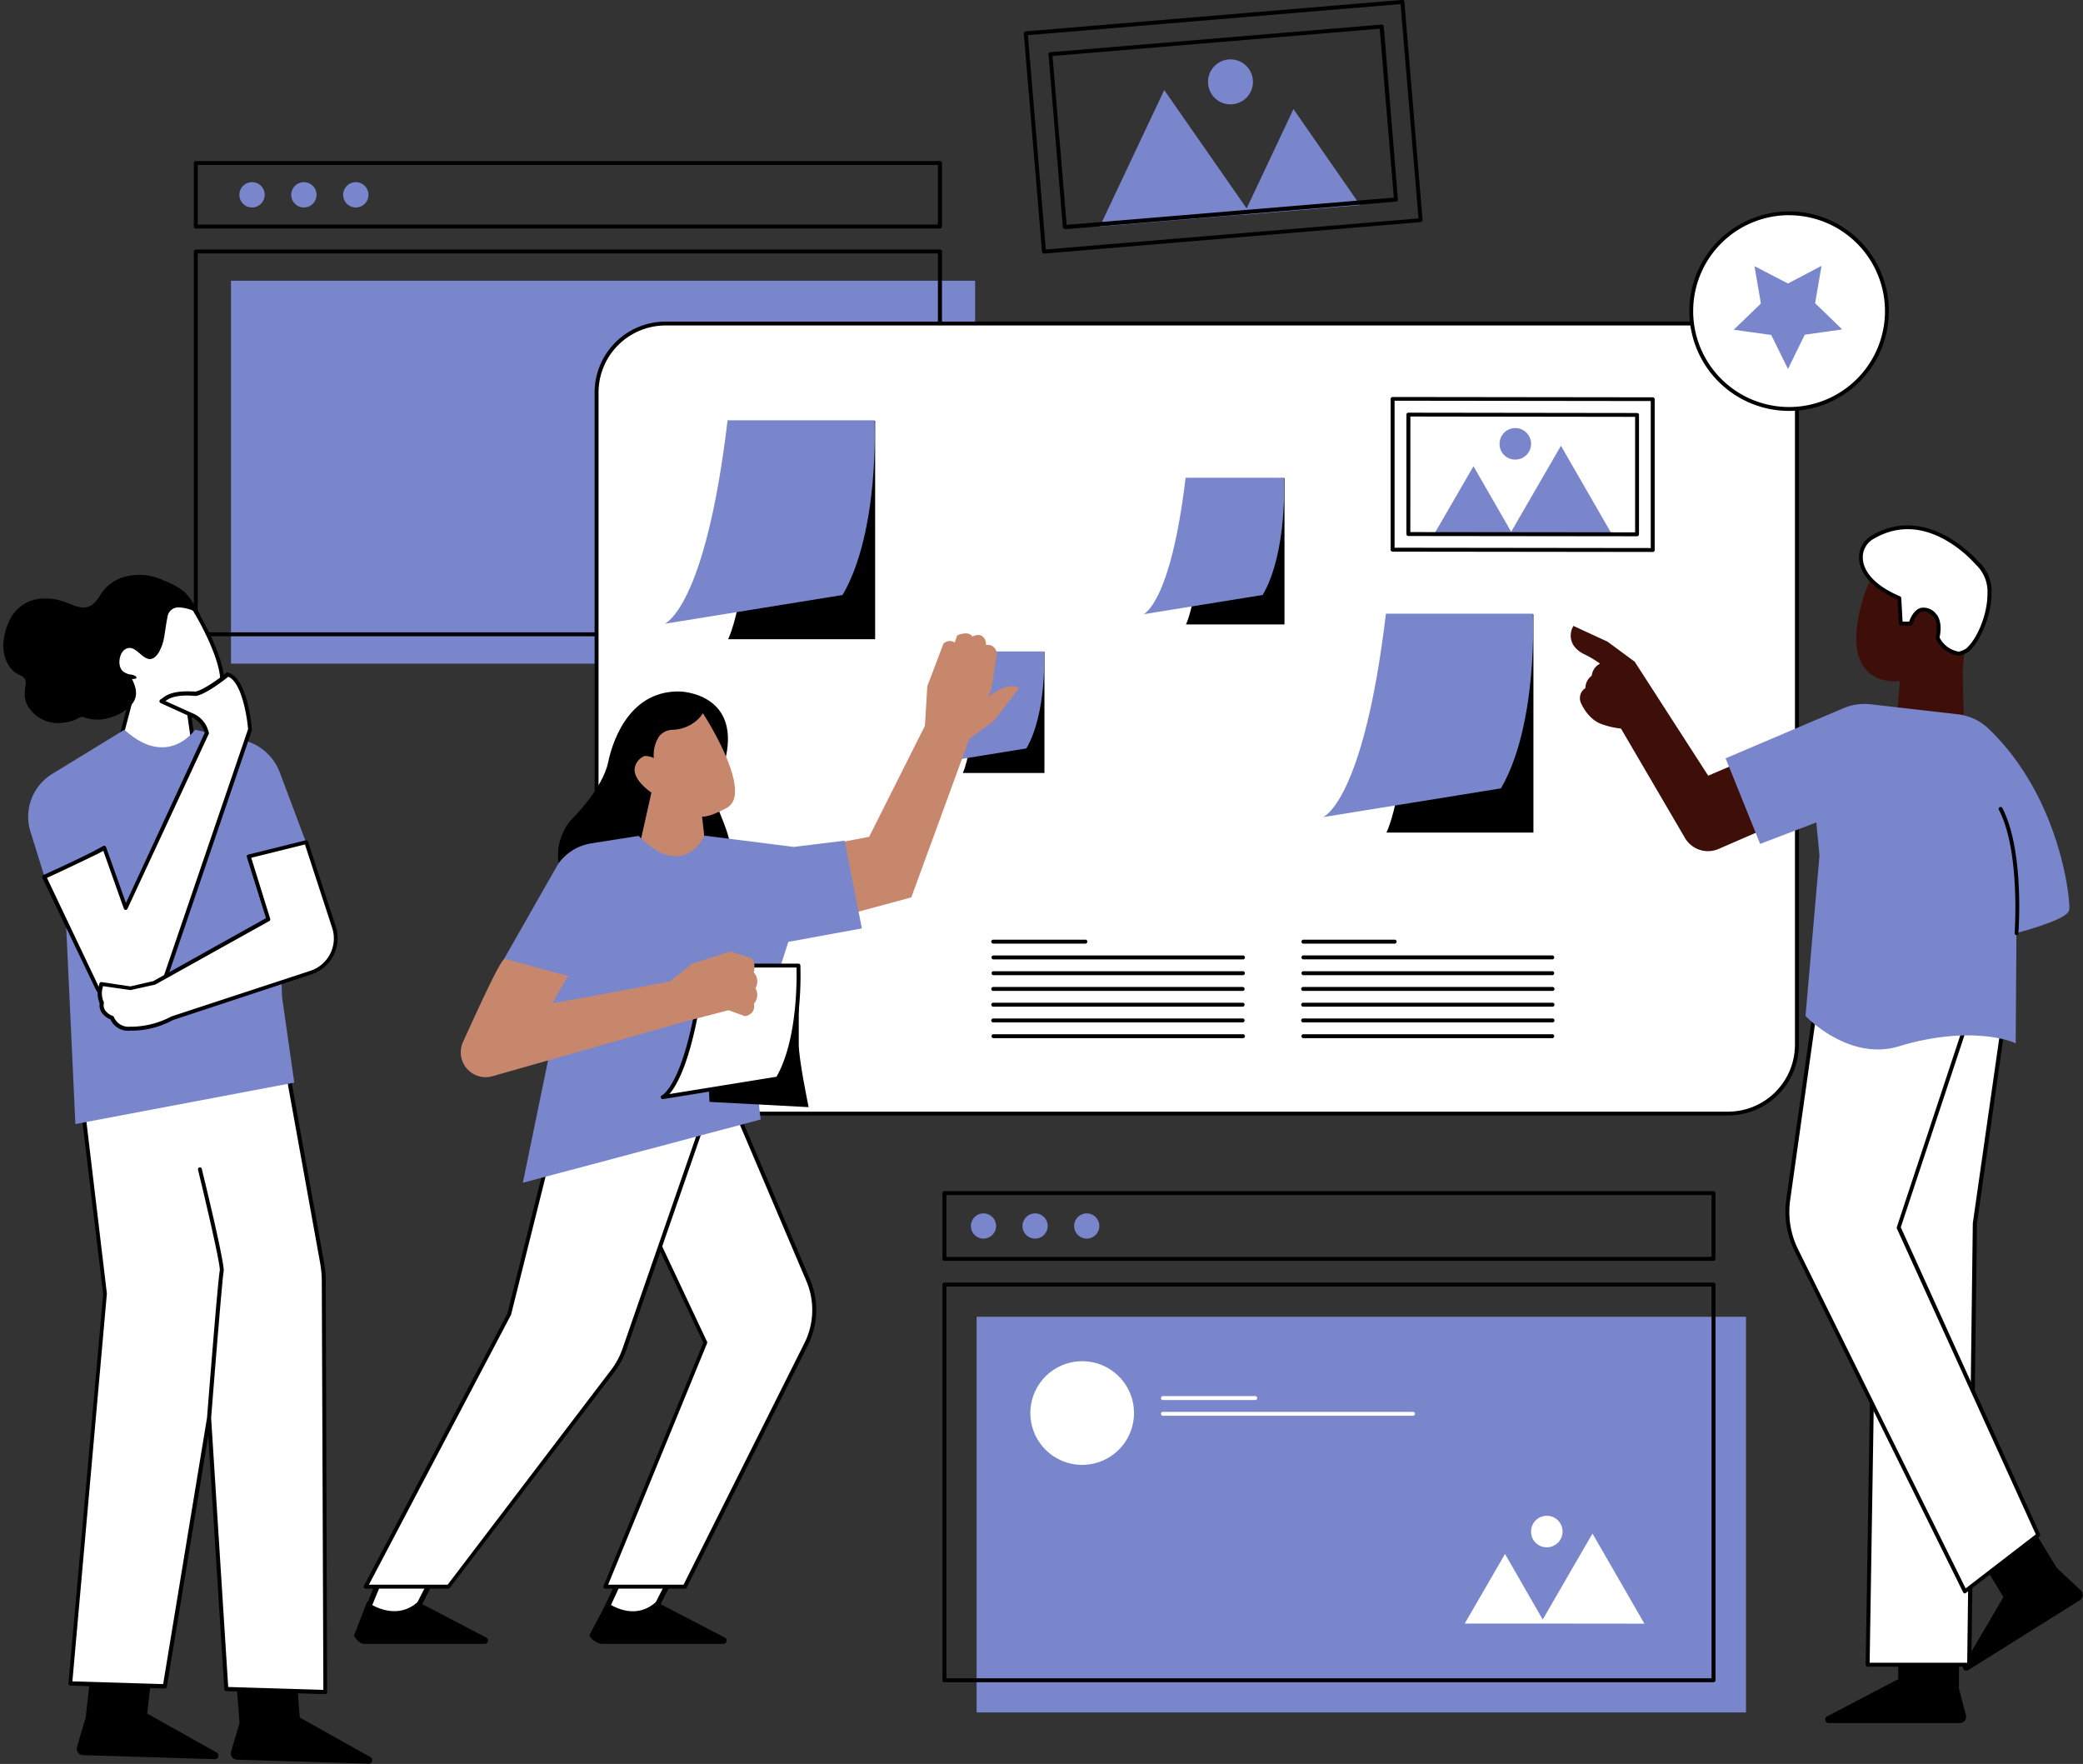
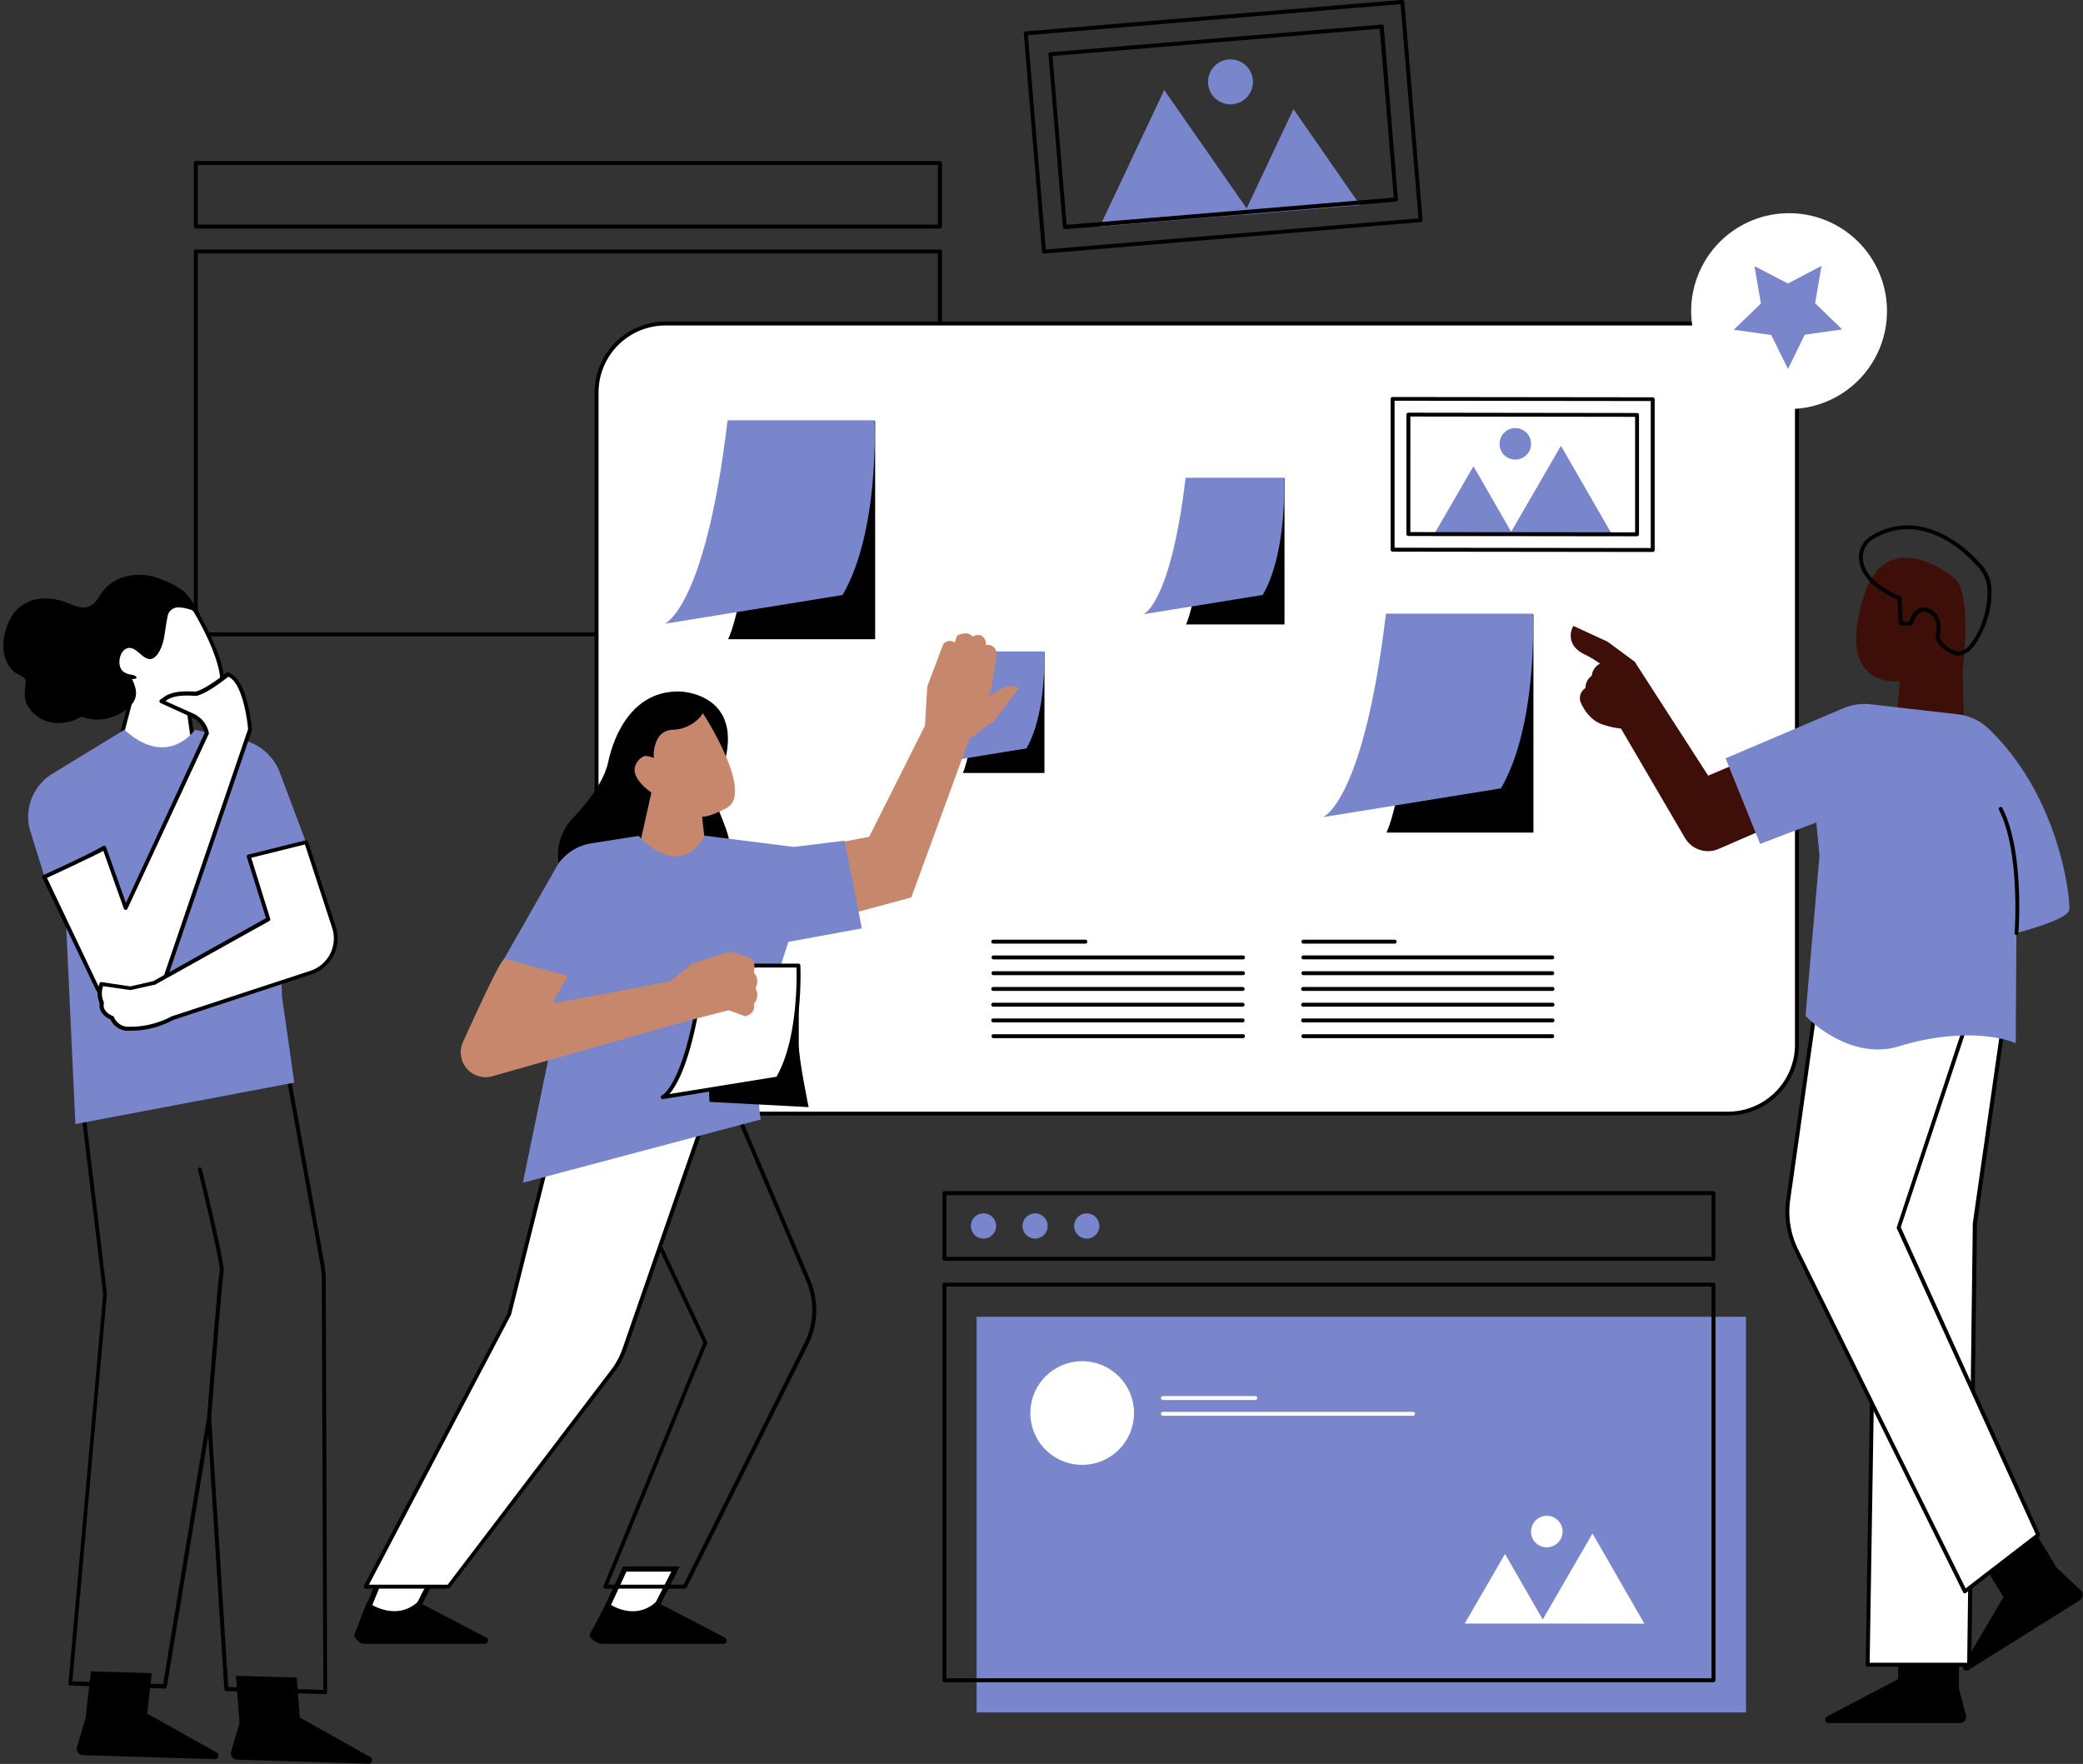
<svg xmlns="http://www.w3.org/2000/svg" data-name="Layer 2" fill="#000000" height="336" preserveAspectRatio="xMidYMid meet" version="1" viewBox="-0.6 -0.0 396.8 336.0" width="396.8" zoomAndPan="magnify">
  <rect x="-0.6" y="-0.0" width="396.8" height="336.0" fill="#333333" stroke="none" />
  <g id="change1_1">
    <path d="M372.77,328.21h-25a.67.67,0,0,1-.31-1.27L361,319.85v-7.59h11.57v9.39l1.32,5.05A1.2,1.2,0,0,1,372.77,328.21Z" fill="inherit" />
  </g>
  <g id="change1_2">
    <path d="M395.57,304.83l-21.22,13.29a.67.67,0,0,1-.94-.91l7.64-13-3.85-6.31,9.81-6.14,4.19,6.89,4.56,4.28A1.21,1.21,0,0,1,395.57,304.83Z" fill="inherit" />
  </g>
  <g id="change2_1">
    <path d="M128.09,298.88l-4.72,9.27-8.68-1.24,3.73-8ZM72.53,299l-3.26,7.92L78,308.15l4.71-9.27Z" fill="#ffffff" />
  </g>
  <g id="change3_1">
-     <path d="M185.16,126.41H43.4V53.48H185.16ZM67.18,34.7a2.41,2.41,0,1,0,2.41,2.41A2.41,2.41,0,0,0,67.18,34.7Zm-9.88,0a2.41,2.41,0,1,0,2.4,2.41A2.41,2.41,0,0,0,57.3,34.7Zm-9.89,0a2.41,2.41,0,1,0,2.41,2.41A2.4,2.4,0,0,0,47.41,34.7Z" fill="#7986cb" />
-   </g>
+     </g>
  <g id="change1_3">
    <path d="M40.3,335.09l-25.11-.77a1.2,1.2,0,0,1-1.12-1.55l1.65-5.61,1-8.8,11.58.35-.86,7.7,13.23,7.41A.68.68,0,0,1,40.3,335.09ZM70,334.72,56.5,327.15l-.58-7.6-11.58-.35.69,9-1.61,5.43a1.21,1.21,0,0,0,1.12,1.55l25.12.77A.67.67,0,0,0,70,334.72Z" fill="inherit" />
  </g>
  <g id="change2_2">
-     <path d="M14.33,204.09l9-4.47-.43-1.55,4.53-.48,14.93-7.38.16,5.81,10-1.05,8.2,45.38a20.71,20.71,0,0,1,.32,3.61l.27,78.31-18.82-.57-3.28-51.6L30.9,320.74l-.08.47-18-.55,6.61-74.18-5.05-42Z" fill="#ffffff" />
-   </g>
+     </g>
  <g id="change1_4">
    <path d="M61.45,244a20.63,20.63,0,0,0-.34-3.67l-8.19-45.37a.38.38,0,0,0-.41-.31l-9.6,1-.15-5.4a.37.37,0,0,0-.54-.32l-14.87,7.35-4.46.46a.46.46,0,0,0-.28.17.37.37,0,0,0-.05.31l.36,1.25-8.76,4.33a.37.37,0,0,0-.2.38l5.09,42.32-6.61,74.18a.41.41,0,0,0,.09.28.36.36,0,0,0,.27.12l18,.55a.37.37,0,0,0,.38-.31l7.89-47.86,3.06,48.31a.38.38,0,0,0,.37.36l18.82.57a.39.39,0,0,0,.27-.11.38.38,0,0,0,.12-.27ZM42.87,321.34,39.62,270.1C40.47,259.32,41.8,243,42,242.23c.32-1.15-3.41-16.51-4.16-19.58a.37.37,0,1,0-.72.17c1.69,6.94,4.32,18.29,4.15,19.21-.31,1.1-2.21,25.21-2.43,28l-8.36,50.76-17.29-.52,6.57-73.86-5-42,0-.12,8.8-4.34a.38.38,0,0,0,.19-.44l-.31-1.13L27.5,198l.13,0L42,190.81l.14,5.22a.38.38,0,0,0,.41.36l9.67-1,8.13,45A20.12,20.12,0,0,1,60.7,244L61,321.89Z" fill="inherit" />
  </g>
  <g id="change3_2">
    <path d="M332,326.19H185.44V250.82H332Z" fill="#7986cb" />
  </g>
  <g id="change1_5">
    <path d="M178.46,121.2H36.7a.37.37,0,0,1-.38-.37V47.9a.37.37,0,0,1,.38-.37H178.46a.37.37,0,0,1,.38.37v72.93A.37.37,0,0,1,178.46,121.2Zm-141.39-.75h141V48.28h-141ZM178.46,43.53H36.7a.37.37,0,0,1-.38-.37V31.06a.38.38,0,0,1,.38-.38H178.46a.38.38,0,0,1,.38.38v12.1A.37.37,0,0,1,178.46,43.53ZM37.07,42.78h141V31.43h-141Z" fill="inherit" />
  </g>
  <g id="change2_3">
    <path d="M341.71,74.76V199a13.14,13.14,0,0,1-13.13,13.12H126.17A13.14,13.14,0,0,1,113,199V74.76a13.14,13.14,0,0,1,13.13-13.12H328.58A13.14,13.14,0,0,1,341.71,74.76Z" fill="#ffffff" />
  </g>
  <g id="change1_6">
    <path d="M328.58,212.48H126.17a13.52,13.52,0,0,1-13.5-13.5V74.76a13.52,13.52,0,0,1,13.5-13.5H328.58a13.51,13.51,0,0,1,13.5,13.5V199A13.51,13.51,0,0,1,328.58,212.48ZM126.17,62a12.76,12.76,0,0,0-12.75,12.75V199a12.76,12.76,0,0,0,12.75,12.75H328.58A12.76,12.76,0,0,0,341.33,199V74.76A12.76,12.76,0,0,0,328.58,62Z" fill="inherit" />
  </g>
  <g id="change1_7">
    <path d="M138.1,121.76c3.66-7.71,6.5-40.38,6.5-40.38l21.51-1.22v41.6Zm153.41,36.83V117L270,118.21s-2.84,32.67-6.49,40.38Zm-47.42-39.65V91.06l-14.42.82s-1.9,21.9-4.35,27.06Z" fill="inherit" />
  </g>
  <g id="change1_8">
    <path d="M123.66,308.7l-9.7-1.39,4.14-8.93h10.8Zm-8.24-2.18,7.67,1.09,4.19-8.24h-8.55ZM78.24,308.7l-9.67-1.39,3.62-8.81,11.29-.13ZM70,306.51l7.69,1.1,4.19-8.23-9,.11Z" fill="inherit" />
  </g>
  <g id="change1_9">
    <path d="M115,305.2s5,3.91,9.39-.08l13.1,6.82a.63.63,0,0,1-.29,1.18H114c-.73,0-2.45-1.08-2.26-1.78Zm-48.14,6.28c-.15.17,1,1.64,1.78,1.64H91.76a.63.63,0,0,0,.29-1.18L79,305.12c-4.42,4-9.68,0-9.68,0Z" fill="inherit" />
  </g>
  <g id="change1_10">
    <path d="M182.81,147.24c2-4.28,3.61-22.42,3.61-22.42l11.94-.68v23.1Z" fill="inherit" />
  </g>
  <g id="change3_3">
    <path d="M182.75,124.09H198.3s.57,11.71-3.38,18.47l-18.81,3.05S180.39,144,182.75,124.09Z" fill="#7986cb" />
  </g>
  <g id="change4_1">
    <path d="M193.56,131l-4.83,6.33-4.68,3.4L173,170.94l-22.78,6.14-1.51-14.56,16.26-3.13,10.62-21.14.46-7.55,3.07-8.09.1-.09a1.78,1.78,0,0,1,1.5-.39,1.4,1.4,0,0,1,.54.28l.48-1.38.21-.08c.27-.11,1.67-.62,2.41,0a1,1,0,0,1,.28.33,2,2,0,0,1,1.59-.26,1.79,1.79,0,0,1,1,1.62v.12l0,.12a1.79,1.79,0,0,1,1,.07,1.91,1.91,0,0,1,1.07,1.55v.09l-1,6.39-.61,1.8c1.32-1.11,3.33-2.38,5.15-2Z" fill="#c7876d" />
  </g>
  <g id="change2_4">
-     <path d="M137.69,207l15.67,36.83a14.52,14.52,0,0,1-.26,11.93l-23.25,46.46H114.69l19.06-46.49-17.36-36.9Z" fill="#ffffff" />
-   </g>
+     </g>
  <g id="change1_11">
    <path d="M129.85,302.6H114.69a.39.39,0,0,1-.31-.17.36.36,0,0,1,0-.35l19-46.34L116.05,219a.35.35,0,0,1,.16-.48l21.3-11.83a.32.32,0,0,1,.3,0,.37.37,0,0,1,.23.21l15.66,36.82a14.89,14.89,0,0,1-.26,12.24l-23.25,46.47A.39.39,0,0,1,129.85,302.6Zm-14.6-.75h14.37l23.14-46.26A14.08,14.08,0,0,0,153,244l-15.5-36.45L116.88,219l17.21,36.58a.35.35,0,0,1,0,.3Z" fill="inherit" />
  </g>
  <g id="change1_12">
    <path d="M113.85,175.78c-.55-.13-13.19-9.54-5.9-19.36,0,0,6.18-5.9,7.3-11.23S120,131.44,129,131.72c0,0,11.23.28,8.7,12.35,0,0-3.09,5.89-1.68,9.54s3.64,7.86,2,11.79S131.81,180,113.85,175.78Z" fill="inherit" />
  </g>
  <g id="change4_2">
    <path d="M139.26,152a2.93,2.93,0,0,1-1.49,1.93c-2.15,1.14-3.67,1.67-4.63,1.62l1.21,10.69-14.16-.54,3.3-14.73c-.85-.59-3.23-2.42-3.21-4.38a3,3,0,0,1,1.77-2.52l.12-.07h.13a4.14,4.14,0,0,1,1.65.4,6.51,6.51,0,0,1,1-4.12,3.36,3.36,0,0,1,2.55-1.27,7.26,7.26,0,0,0,5.37-2.54l.43-.61.39.63C134,136.94,140.51,147.33,139.26,152Z" fill="#c7876d" />
  </g>
  <g id="change2_5">
    <path d="M133.83,212.38,118.36,257a14.94,14.94,0,0,1-2,3.94L84.84,302.22H69.05l27.34-51.84,8.17-32.67Z" fill="#ffffff" />
  </g>
  <g id="change1_13">
    <path d="M84.84,302.6H69.05a.37.37,0,0,1-.32-.19.36.36,0,0,1,0-.36L96.06,250.2l8.13-32.58a.37.37,0,0,1,.3-.28L133.76,212a.38.38,0,0,1,.36.12.41.41,0,0,1,.07.37l-15.47,44.61a15.85,15.85,0,0,1-2.1,4l-31.48,41.3A.38.38,0,0,1,84.84,302.6Zm-15.16-.75h15L116,260.7a14.78,14.78,0,0,0,2-3.84l15.26-44L104.86,218l-8.11,32.44Z" fill="inherit" />
  </g>
  <g id="change3_4">
    <path d="M163.58,176.84l-14,2.57c-.65,2-4.49,13.73-5.25,17.83-1.31,7-.09,15.48-.08,15.56l.06.44L99,225.29,105.24,195l-10.59-11,11.07-19.43a9.54,9.54,0,0,1,6.29-3.92l9.06-1.43.18.18c2.81,2.81,5.41,4,7.71,3.66,2.93-.49,4.43-3.5,4.44-3.53l.16-.32.35,0,16.7,2.11,9.69-1.18Z" fill="#7986cb" />
  </g>
  <g id="change1_14">
    <path d="M134.58,209.89c-.75-5.21,3.08-25.11,3.08-25.11l13.9-.79v14.9c0,3,1.88,12,1.88,12Z" fill="inherit" />
  </g>
  <g id="change2_6">
    <path d="M133.39,183.93H151.5s.65,13.64-3.94,21.51L125.65,209S130.64,207.15,133.39,183.93Z" fill="#ffffff" />
  </g>
  <g id="change1_15">
    <path d="M125.65,209.36a.36.36,0,0,1-.36-.28.38.38,0,0,1,.23-.45s4.83-2.28,7.5-24.75a.38.38,0,0,1,.37-.33H151.5a.37.37,0,0,1,.37.36c0,.56.61,13.85-4,21.72a.33.33,0,0,1-.26.18l-21.91,3.55Zm8.08-25.06c-2,16.51-5.14,22.19-6.82,24.1l20.41-3.3c4-7,3.87-18.62,3.81-20.8Z" fill="inherit" />
  </g>
  <g id="change4_3">
    <path d="M143,191.22a1.87,1.87,0,0,1-.18,1.41,2.13,2.13,0,0,1-1.41.92l-.13,0-3.08-1.12-8.58,2.22L93.22,205a4.74,4.74,0,0,1-5.62-6.52c7.16-15.79,7.61-15.79,8.09-15.79h.06l11.86,3.22-.33.56c-1,1.7-2.07,3.59-2.61,4.59,3.1-.46,14.5-2.6,22.35-4.12l4.2-3.36,7.27-2.32,3.88,1.19.06,0c.91.6.71,2.11.56,2.78a2.52,2.52,0,0,1,.32,3A2.57,2.57,0,0,1,143,191.22Z" fill="#c7876d" />
  </g>
  <path d="M270,42l-71.73,6L194.81,6.36l71.74-6Z" fill="none" />
  <g id="change3_5">
    <path d="M236.31,40.92l0-.05-27.4,2.28,12.27-26L236.88,39.7l8.92-18.92,12.69,18.29Zm-2.15-21.06A4.28,4.28,0,1,0,229.54,16,4.27,4.27,0,0,0,234.16,19.86Z" fill="#7986cb" />
  </g>
  <g id="change2_7">
    <path d="M264.72,76l49.55.06,0,28.72-49.55-.06Z" fill="#ffffff" />
  </g>
  <g id="change1_16">
    <path d="M314.24,105.14h0l-49.55-.06a.39.39,0,0,1-.27-.11.36.36,0,0,1-.11-.26l0-28.72a.38.38,0,0,1,.37-.37h0l49.55.06a.38.38,0,0,1,.38.37l0,28.72A.37.37,0,0,1,314.24,105.14Zm-49.18-.81,48.8.06,0-28-48.8-.06Z" fill="inherit" />
  </g>
  <g id="change3_6">
    <path d="M287.73,102.07l0,0-15.32,0,7.68-13.26,7.18,12.48,9.48-16.38,9.89,17.17ZM288,87.54a3,3,0,1,0-2.94-3A2.95,2.95,0,0,0,288,87.54Z" fill="#7986cb" />
  </g>
  <g id="change2_8">
    <path d="M358.86,59.26a18.65,18.65,0,1,1-18.65-18.65A18.65,18.65,0,0,1,358.86,59.26Z" fill="#ffffff" />
  </g>
  <g id="change1_17">
-     <path d="M340.21,78.27a19,19,0,1,1,19-19A19,19,0,0,1,340.21,78.27Zm0-37.28a18.27,18.27,0,1,0,18.27,18.27A18.28,18.28,0,0,0,340.21,41Z" fill="inherit" />
-   </g>
+     </g>
  <g id="change3_7">
    <path d="M340,54l6.39-3.36-1.22,7.11,5.16,5-7.13,1L340,70.28l-3.19-6.47-7.14-1,5.17-5-1.22-7.11Z" fill="#7986cb" />
  </g>
  <g id="change5_1">
    <path d="M337.78,156.93l-11,4.78a5.21,5.21,0,0,1-2,.42,5.1,5.1,0,0,1-4.42-2.54l-12.17-20.81a15.88,15.88,0,0,1-3.61-.82c-2.5-.83-3.78-3.54-3.94-3.89a2.28,2.28,0,0,1,.77-3,2.94,2.94,0,0,1,1.21-2.36,2.94,2.94,0,0,1,1.58-2.3,20,20,0,0,0-3.05-1.81c-3.66-1.83-2.28-4.86-2.27-4.89l.24-.49,6.5,3,5.18,3.82,14,21.71,7.6-3.25Z" fill="#3e0e08" />
  </g>
  <g id="change2_9">
    <path d="M381.5,191.69,375.59,233l-1.08,84.06H355.18l1.34-83.79,4.57-43.5Z" fill="#ffffff" />
  </g>
  <g id="change1_18">
    <path d="M374.51,317.47H355.18a.38.38,0,0,1-.38-.38l1.35-83.79,4.56-43.53a.37.37,0,0,1,.41-.34l20.41,1.88a.38.38,0,0,1,.26.14.43.43,0,0,1,.08.29L376,233.09l-1.07,84A.37.37,0,0,1,374.51,317.47Zm-18.95-.75h18.58L375.21,233l5.86-41-19.65-1.81-4.53,43.14Z" fill="inherit" />
  </g>
  <g id="change2_10">
    <path d="M375.72,189.67l-14.63,44.18,26.58,58.54-14,10.74-32.11-65a16.53,16.53,0,0,1-1.55-9.66l5.73-40.58Z" fill="#ffffff" />
  </g>
  <g id="change1_19">
    <path d="M373.71,303.51h-.09a.39.39,0,0,1-.25-.2l-32.1-65a16.83,16.83,0,0,1-1.59-9.87l5.73-40.59a.37.37,0,0,1,.39-.32l29.94,1.75a.38.38,0,0,1,.34.49l-14.59,44L388,292.23a.37.37,0,0,1-.11.46l-14,10.74A.4.4,0,0,1,373.71,303.51ZM346.1,188.32l-5.68,40.24a16.11,16.11,0,0,0,1.52,9.44l31.9,64.56,13.37-10.29L360.74,234a.41.41,0,0,1,0-.27L375.21,190Z" fill="inherit" />
  </g>
  <g id="change5_2">
    <path d="M373.27,127.76l.38,16.18-13.35-1,1-13.19c-1.36.12-4.37.1-6.39-2.14-2.37-2.62-2.53-7.33-.47-14,1.21-3.93,3.21-6.32,5.93-7.1,5.2-1.49,11.08,3.43,11.52,3.8S374.89,113.33,373.27,127.76Z" fill="#3e0e08" />
  </g>
  <g id="change3_8">
    <path d="M393.58,173.25c-.1.66-.84,1.54-5.5,3.11-1.88.64-3.75,1.16-4.56,1.38l-.14,21-.75-.32c-.08,0-8-3.21-21.52.89a13.63,13.63,0,0,1-4,.59c-7.47,0-13.31-5.91-13.6-6.21l-.17-.18L346,163l-.6-6.34-10.7,4.09-6.58-16.3,22.4-9.53a10.35,10.35,0,0,1,5.27-.76l16.57,1.9a10.11,10.11,0,0,1,5.8,2.7C392.05,152,393.83,171.8,393.58,173.25Z" fill="#7986cb" />
  </g>
  <g id="change2_11">
-     <path d="M355.9,102.46C366.59,96,376,107.23,376,107.23c4.87,4,1.27,14-1.88,16.65a7.16,7.16,0,0,1-1.5.63,5.42,5.42,0,0,1-4.14-3.05c.54-2.15,0-3.74-.54-4.29-3.25-3.15-4.56,1.61-4.56,1.61h-1.88l-.27-4.84C351.82,109.92,353.19,104.1,355.9,102.46Z" fill="#ffffff" />
-   </g>
+     </g>
  <g id="change1_20">
    <path d="M372.61,124.89h-.05a5.76,5.76,0,0,1-4.43-3.28.33.33,0,0,1,0-.24c.51-2.06,0-3.51-.44-3.93-.81-.79-1.53-1.1-2.15-.93-1.21.33-1.78,2.35-1.79,2.37a.38.38,0,0,1-.36.27h-1.88a.38.38,0,0,1-.38-.35l-.25-4.6c-6.09-2.68-7.21-5.92-7.33-7.63a4.78,4.78,0,0,1,2.17-4.43c10.85-6.6,20.48,4.74,20.58,4.85a7.58,7.58,0,0,1,2.47,6.09c0,4.38-2.31,9.36-4.4,11.09a6.69,6.69,0,0,1-1.63.7Zm-3.74-3.47a5,5,0,0,0,3.7,2.71,5.86,5.86,0,0,0,1.3-.54c2-1.62,4.14-6.33,4.13-10.5a7.06,7.06,0,0,0-2.25-5.57,23,23,0,0,0-6-4.8c-4.77-2.58-9.36-2.56-13.67.06a4,4,0,0,0-1.81,3.73c.11,1.56,1.18,4.56,7.09,7.09a.36.36,0,0,1,.22.32l.25,4.48h1.26c.22-.65.91-2.26,2.22-2.61a3,3,0,0,1,2.87,1.11C368.88,117.56,369.37,119.25,368.87,121.42Z" fill="inherit" />
  </g>
  <g id="change1_21">
    <path d="M325.81,320.43H179.3a.38.38,0,0,1-.37-.38V244.68a.38.38,0,0,1,.37-.37H325.81a.38.38,0,0,1,.38.37v75.37A.38.38,0,0,1,325.81,320.43Zm-146.13-.75H325.44V245.06H179.68Zm146.13-79.52H179.3a.38.38,0,0,1-.37-.38v-12.5a.38.38,0,0,1,.37-.38H325.81a.38.38,0,0,1,.38.38v12.5A.38.38,0,0,1,325.81,240.16Zm-146.13-.75H325.44V227.65H179.68Z" fill="inherit" />
  </g>
  <g id="change3_9">
    <path d="M208.82,233.53a2.4,2.4,0,1,1-2.4-2.4A2.4,2.4,0,0,1,208.82,233.53Zm-12.23-2.4a2.4,2.4,0,1,0,2.39,2.4A2.4,2.4,0,0,0,196.59,231.13Zm-9.84,0a2.4,2.4,0,1,0,2.4,2.4A2.4,2.4,0,0,0,186.75,231.13Z" fill="#7986cb" />
  </g>
  <g id="change2_12">
    <path d="M21.76,143l3.08-11.55c-.94-.65-4.77-4.8-4.75-6.84,0-1,2.44-1,3.64-1.72l.13-.07H24a4.37,4.37,0,0,1,1.67.39A6.71,6.71,0,0,1,26.75,119c.64-.8,3-.25,2.65-1.32-1.49-4.48,5.47-2.52,5.54-2.61l.46-.67.44.69c.29.45,7,11.22,5.74,16.06a3.07,3.07,0,0,1-1.55,2,11.82,11.82,0,0,1-4.68,1.68h-.08l1.25,8.75Z" fill="#ffffff" />
  </g>
  <g id="change1_22">
    <path d="M36.52,144h0l-14.76-.57a.4.4,0,0,1-.29-.15.37.37,0,0,1-.06-.32l3-11.32c-1.23-1-4.72-4.88-4.69-7,0-.93,1.12-1.21,2.2-1.49a6.4,6.4,0,0,0,1.62-.55l.13-.07a.32.32,0,0,1,.19,0H24a4.55,4.55,0,0,1,1.3.21,6.56,6.56,0,0,1,1.15-3.92,2.56,2.56,0,0,1,1.72-.67,2.48,2.48,0,0,0,.89-.22,2.6,2.6,0,0,1,.21-2.66c1.17-1.35,4.2-.79,5.35-.58l.13,0,.34-.48a.37.37,0,0,1,.31-.16.38.38,0,0,1,.31.17l.43.69c.3.46,7.13,11.36,5.79,16.36a3.43,3.43,0,0,1-1.74,2.25,13.78,13.78,0,0,1-4.5,1.71l1.19,8.34a.33.33,0,0,1-.09.3A.37.37,0,0,1,36.52,144Zm-14.28-1.3,13.85.53L34.9,134.9a.37.37,0,0,1,.1-.3.34.34,0,0,1,.29-.13h0a11.5,11.5,0,0,0,4.56-1.63,2.72,2.72,0,0,0,1.37-1.79c1-3.75-3.29-12-5.7-15.76l-.13-.21-.14.2c-.15.21-.32.18-.76.1-.93-.17-3.75-.7-4.65.33a1.89,1.89,0,0,0-.08,1.85.8.8,0,0,1-.06.71c-.24.4-.81.48-1.41.57s-1.05.15-1.25.4a6.33,6.33,0,0,0-1,4,.37.37,0,0,1-.17.32.35.35,0,0,1-.37,0,3.83,3.83,0,0,0-1.51-.35l-.09,0a7,7,0,0,1-1.82.63c-.76.2-1.63.42-1.63.77,0,1.83,3.67,5.9,4.58,6.52a.38.38,0,0,1,.15.41Z" fill="inherit" />
  </g>
  <g id="change3_10">
    <path d="M36.55,139l9,1.95a9.92,9.92,0,0,1,7.15,6.19l5.42,14.44-5.25,20.21.26,8.14,2.33,16.29-41.7,7.89-2-43L8,167.4l-2.69-8.65a9.56,9.56,0,0,1,4.05-11.34L23.1,139C31.37,146.53,36.55,139,36.55,139Z" fill="#7986cb" />
  </g>
  <g id="change2_13">
    <path d="M7.85,167c3.92-1.76,9.22-4.32,9.84-4.69l1.59-.86L23.34,173,38.82,139.6a4.89,4.89,0,0,0-2.58-3.29l-6.07-2.73.76-.55c1.83-1.3,5.17-.95,5.74-.88,1.59-.25,4.77-2.6,5.87-3.49l.26-.21.3.14C46.14,130,47,138,47,138.85V139L30.58,187.16a6.82,6.82,0,0,1-6.13,4.68H24a6.8,6.8,0,0,1-6.21-3.91Z" fill="#ffffff" />
  </g>
  <g id="change1_23">
    <path d="M24,192.22a7.19,7.19,0,0,1-6.54-4.12l-10-20.91a.41.41,0,0,1,0-.29.43.43,0,0,1,.2-.22c4-1.78,9.22-4.32,9.8-4.66l1.6-.87a.38.38,0,0,1,.54.2L23.39,172l15-32.39a4.43,4.43,0,0,0-2.3-2.91L30,133.92a.36.36,0,0,1-.22-.31.36.36,0,0,1,.15-.34l.76-.54c1.89-1.35,5.17-1,5.95-1,1.37-.25,4.17-2.21,5.64-3.4l.26-.21a.37.37,0,0,1,.39,0l.31.13c3.17,1.45,4,9.06,4.15,10.58v.11a.44.44,0,0,1,0,.16L30.94,187.28a7.19,7.19,0,0,1-6.47,4.93Zm-15.65-25,9.78,20.57A6.55,6.55,0,0,0,30.23,187l16.43-48.12v0c-.29-3.2-1.4-8.9-3.71-9.95l-.1,0-.07.06s-4,3.25-6.05,3.57h-.11c-.37,0-3.73-.43-5.47.82l-.23.16L36.39,136a5.22,5.22,0,0,1,2.78,3.52.36.36,0,0,1,0,.27L23.68,173.11a.38.38,0,0,1-.35.21.37.37,0,0,1-.34-.25l-3.91-11-1.21.65C17.25,163,12.2,165.47,8.36,167.21Z" fill="inherit" />
  </g>
  <g id="change2_14">
    <path d="M18.58,187.87l.13-.45,5.54.83,4.47-1,21.79-12.16-3.72-11.91,11-2.72,5.33,16.29a6.87,6.87,0,0,1-4.46,8.55L32.24,194a16.91,16.91,0,0,1-7.32,2l-.65,0a3.37,3.37,0,0,1-3.55-2.06A3.37,3.37,0,0,1,19,192.52a2.13,2.13,0,0,1-.22-1.45A4.45,4.45,0,0,1,18.58,187.87Z" fill="#ffffff" />
  </g>
  <g id="change1_24">
    <path d="M24.92,196.32c-.22,0-.45,0-.67,0a3.7,3.7,0,0,1-3.82-2.15,3.57,3.57,0,0,1-1.75-1.45,2.41,2.41,0,0,1-.29-1.58,4.89,4.89,0,0,1-.17-3.35l.13-.46a.36.36,0,0,1,.41-.26l5.47.82,4.36-1,21.48-12-3.64-11.62a.37.37,0,0,1,0-.29.41.41,0,0,1,.24-.19l10.95-2.72a.39.39,0,0,1,.45.25l5.33,16.29a7.25,7.25,0,0,1-4.71,9L32.35,194.3A16.78,16.78,0,0,1,24.92,196.32Zm-.68-.76h.68a16.71,16.71,0,0,0,7.14-1.95l26.43-8.68a6.49,6.49,0,0,0,4.22-8.08l-5.22-16-10.23,2.54L50.87,175a.37.37,0,0,1-.17.44L28.91,187.58l-.1,0-4.48,1a.33.33,0,0,1-.14,0L19,187.84l0,.14h0a4,4,0,0,0,.18,2.92.5.5,0,0,1,0,.24,1.73,1.73,0,0,0,.18,1.19,3,3,0,0,0,1.53,1.19.39.39,0,0,1,.22.23A3,3,0,0,0,24.24,195.56Zm-5.66-7.69h0Z" fill="inherit" />
  </g>
  <g id="change1_25">
    <path d="M37.4,116.83c.07.15.27.47,0,.52s-.37-.29-.46-.39a2.88,2.88,0,0,0-1.43-.89,7.71,7.71,0,0,0-2.1-.37,2.06,2.06,0,0,0-2.09,1.75c-.05.29-.11.56-.14.72-.17.93-.29,1.88-.45,2.81a9,9,0,0,1-1.05,3.24c-.44.72-1.11,1.48-2,1.29-1.55-.33-2.7-2.92-4.46-1.82-1.17.74-1.57,3.41-.23,4.31a3.3,3.3,0,0,0,1.1.46,3,3,0,0,1,1.05.28c.73.51-.22.65-.6.58.76,1.57,1.2,3.11.16,4.59a8.14,8.14,0,0,1-4,2.67,7.82,7.82,0,0,1-5.21.09,1.13,1.13,0,0,0-1.12.1,6,6,0,0,1-1.43.61,9.53,9.53,0,0,1-2,.33,6.57,6.57,0,0,1-3.71-.8,6.43,6.43,0,0,1-2.85-3.06,5.74,5.74,0,0,1-.22-2.5c0-.59.33-1.48,0-2s-1-.73-1.46-1a3.93,3.93,0,0,1-1.31-1.13c-2-2.6-1.52-6.19-.25-8.89a7.15,7.15,0,0,1,6-4.29,10.72,10.72,0,0,1,4.64.64c1.36.48,3,1.38,4.4.91s2-1.84,2.76-2.89a8.07,8.07,0,0,1,3.38-2.56,10.6,10.6,0,0,1,8.22.41,15.33,15.33,0,0,1,4,2.18A12.55,12.55,0,0,1,36.26,115a13.52,13.52,0,0,1,1.14,1.85" fill="inherit" />
  </g>
  <g id="change1_26">
    <path d="M188.23,179.36a.38.38,0,0,1,.37-.37h17.49a.38.38,0,1,1,0,.75H188.6A.38.38,0,0,1,188.23,179.36ZM236.11,182H188.6a.38.38,0,0,0,0,.75h47.51a.38.38,0,1,0,0-.75Zm0,3H188.6a.38.38,0,0,0,0,.75h47.51a.38.38,0,1,0,0-.75Zm0,3H188.6a.38.38,0,0,0-.37.38.37.37,0,0,0,.37.37h47.51a.37.37,0,0,0,.38-.37A.38.38,0,0,0,236.11,188Zm0,3H188.6a.37.37,0,0,0-.37.37.38.38,0,0,0,.37.38h47.51a.38.38,0,0,0,.38-.38A.37.37,0,0,0,236.11,191Zm0,3H188.6a.37.37,0,0,0-.37.37.38.38,0,0,0,.37.38h47.51a.38.38,0,0,0,.38-.38A.37.37,0,0,0,236.11,194Zm0,3H188.6a.38.38,0,0,0,0,.75h47.51a.38.38,0,1,0,0-.75Zm11.53-17.26h17.49a.38.38,0,0,0,0-.75H247.64a.38.38,0,0,0,0,.75Zm0,3h47.51a.38.38,0,0,0,0-.75H247.64a.38.38,0,0,0,0,.75ZM295.15,185H247.64a.38.38,0,0,0,0,.75h47.51a.38.38,0,0,0,0-.75Zm0,3H247.64a.37.37,0,0,0-.37.38.36.36,0,0,0,.37.37h47.51a.37.37,0,0,0,.37-.37A.38.38,0,0,0,295.15,188Zm0,3H247.64a.36.36,0,0,0-.37.37.37.37,0,0,0,.37.38h47.51a.38.38,0,0,0,.37-.38A.37.37,0,0,0,295.15,191Zm0,3H247.64a.36.36,0,0,0-.37.37.37.37,0,0,0,.37.38h47.51a.38.38,0,0,0,.37-.38A.37.37,0,0,0,295.15,194Zm0,3H247.64a.38.38,0,0,0,0,.75h47.51a.38.38,0,0,0,0-.75Z" fill="inherit" />
  </g>
  <g id="change1_27">
    <path d="M311.25,102.15h0l-43.57-.05a.38.38,0,0,1-.37-.38l0-22.73a.39.39,0,0,1,.11-.27.36.36,0,0,1,.26-.11h0l43.57.06a.36.36,0,0,1,.37.37l0,22.73a.38.38,0,0,1-.38.38Zm-43.19-.8,42.82.05,0-22-42.81-.06Z" fill="inherit" />
  </g>
  <g id="change2_15">
    <path d="M215.42,269.16a9.87,9.87,0,1,1-9.86-9.87A9.86,9.86,0,0,1,215.42,269.16Zm5.55-2.48h17.48a.38.38,0,1,0,0-.75H221a.38.38,0,1,0,0,.75Zm47.5,2.25H221a.38.38,0,1,0,0,.75h47.5a.38.38,0,1,0,0-.75Zm44.18,40.35-9.89-17.17-9.48,16.38L286.1,296l-7.68,13.26,15.32,0,0,0ZM294,294.73a3,3,0,1,0-2.94-3A2.95,2.95,0,0,0,294,294.73Z" fill="#ffffff" />
  </g>
  <g id="change1_28">
    <path d="M202.24,43.61a.38.38,0,0,1-.24-.09.38.38,0,0,1-.13-.25l-2.74-32.91a.4.4,0,0,1,.08-.28.43.43,0,0,1,.26-.13l63.07-5.26A.38.38,0,0,1,263,5L265.69,38a.38.38,0,0,1-.08.27.38.38,0,0,1-.26.13l-63.07,5.26ZM199.9,10.67l2.69,32.16,62.33-5.19L262.23,5.47Z" fill="inherit" />
  </g>
  <g id="change1_29">
    <path d="M383.52,178.12h0a.38.38,0,0,1-.34-.41c0-.15,1.12-15.55-3-23.45a.37.37,0,0,1,.16-.51.38.38,0,0,1,.5.16c4.19,8.1,3.1,23.22,3.05,23.86A.37.37,0,0,1,383.52,178.12Z" fill="inherit" />
  </g>
  <g id="change3_11">
    <path d="M138,80.06h28s1,21.1-6.09,33.28L126,118.82S133.74,116,138,80.06Zm113.43,75.59,33.89-5.48c7.1-12.17,6.09-33.28,6.09-33.28h-28C259.14,152.81,251.43,155.65,251.43,155.65ZM217.23,117l22.71-3.67C244.7,105.14,244,91,244,91H225.25C222.39,115.07,217.23,117,217.23,117Z" fill="#7986cb" />
  </g>
  <g id="change1_30">
    <path d="M198.28,48.31a.45.45,0,0,1-.25-.09.43.43,0,0,1-.13-.26L194.43,6.39a.39.39,0,0,1,.35-.41l71.73-6a.39.39,0,0,1,.28.09.38.38,0,0,1,.13.25l3.47,41.58a.38.38,0,0,1-.35.4l-71.73,6ZM195.21,6.7l3.41,40.82,71-5.91L266.2.78Z" fill="inherit" />
  </g>
</svg>